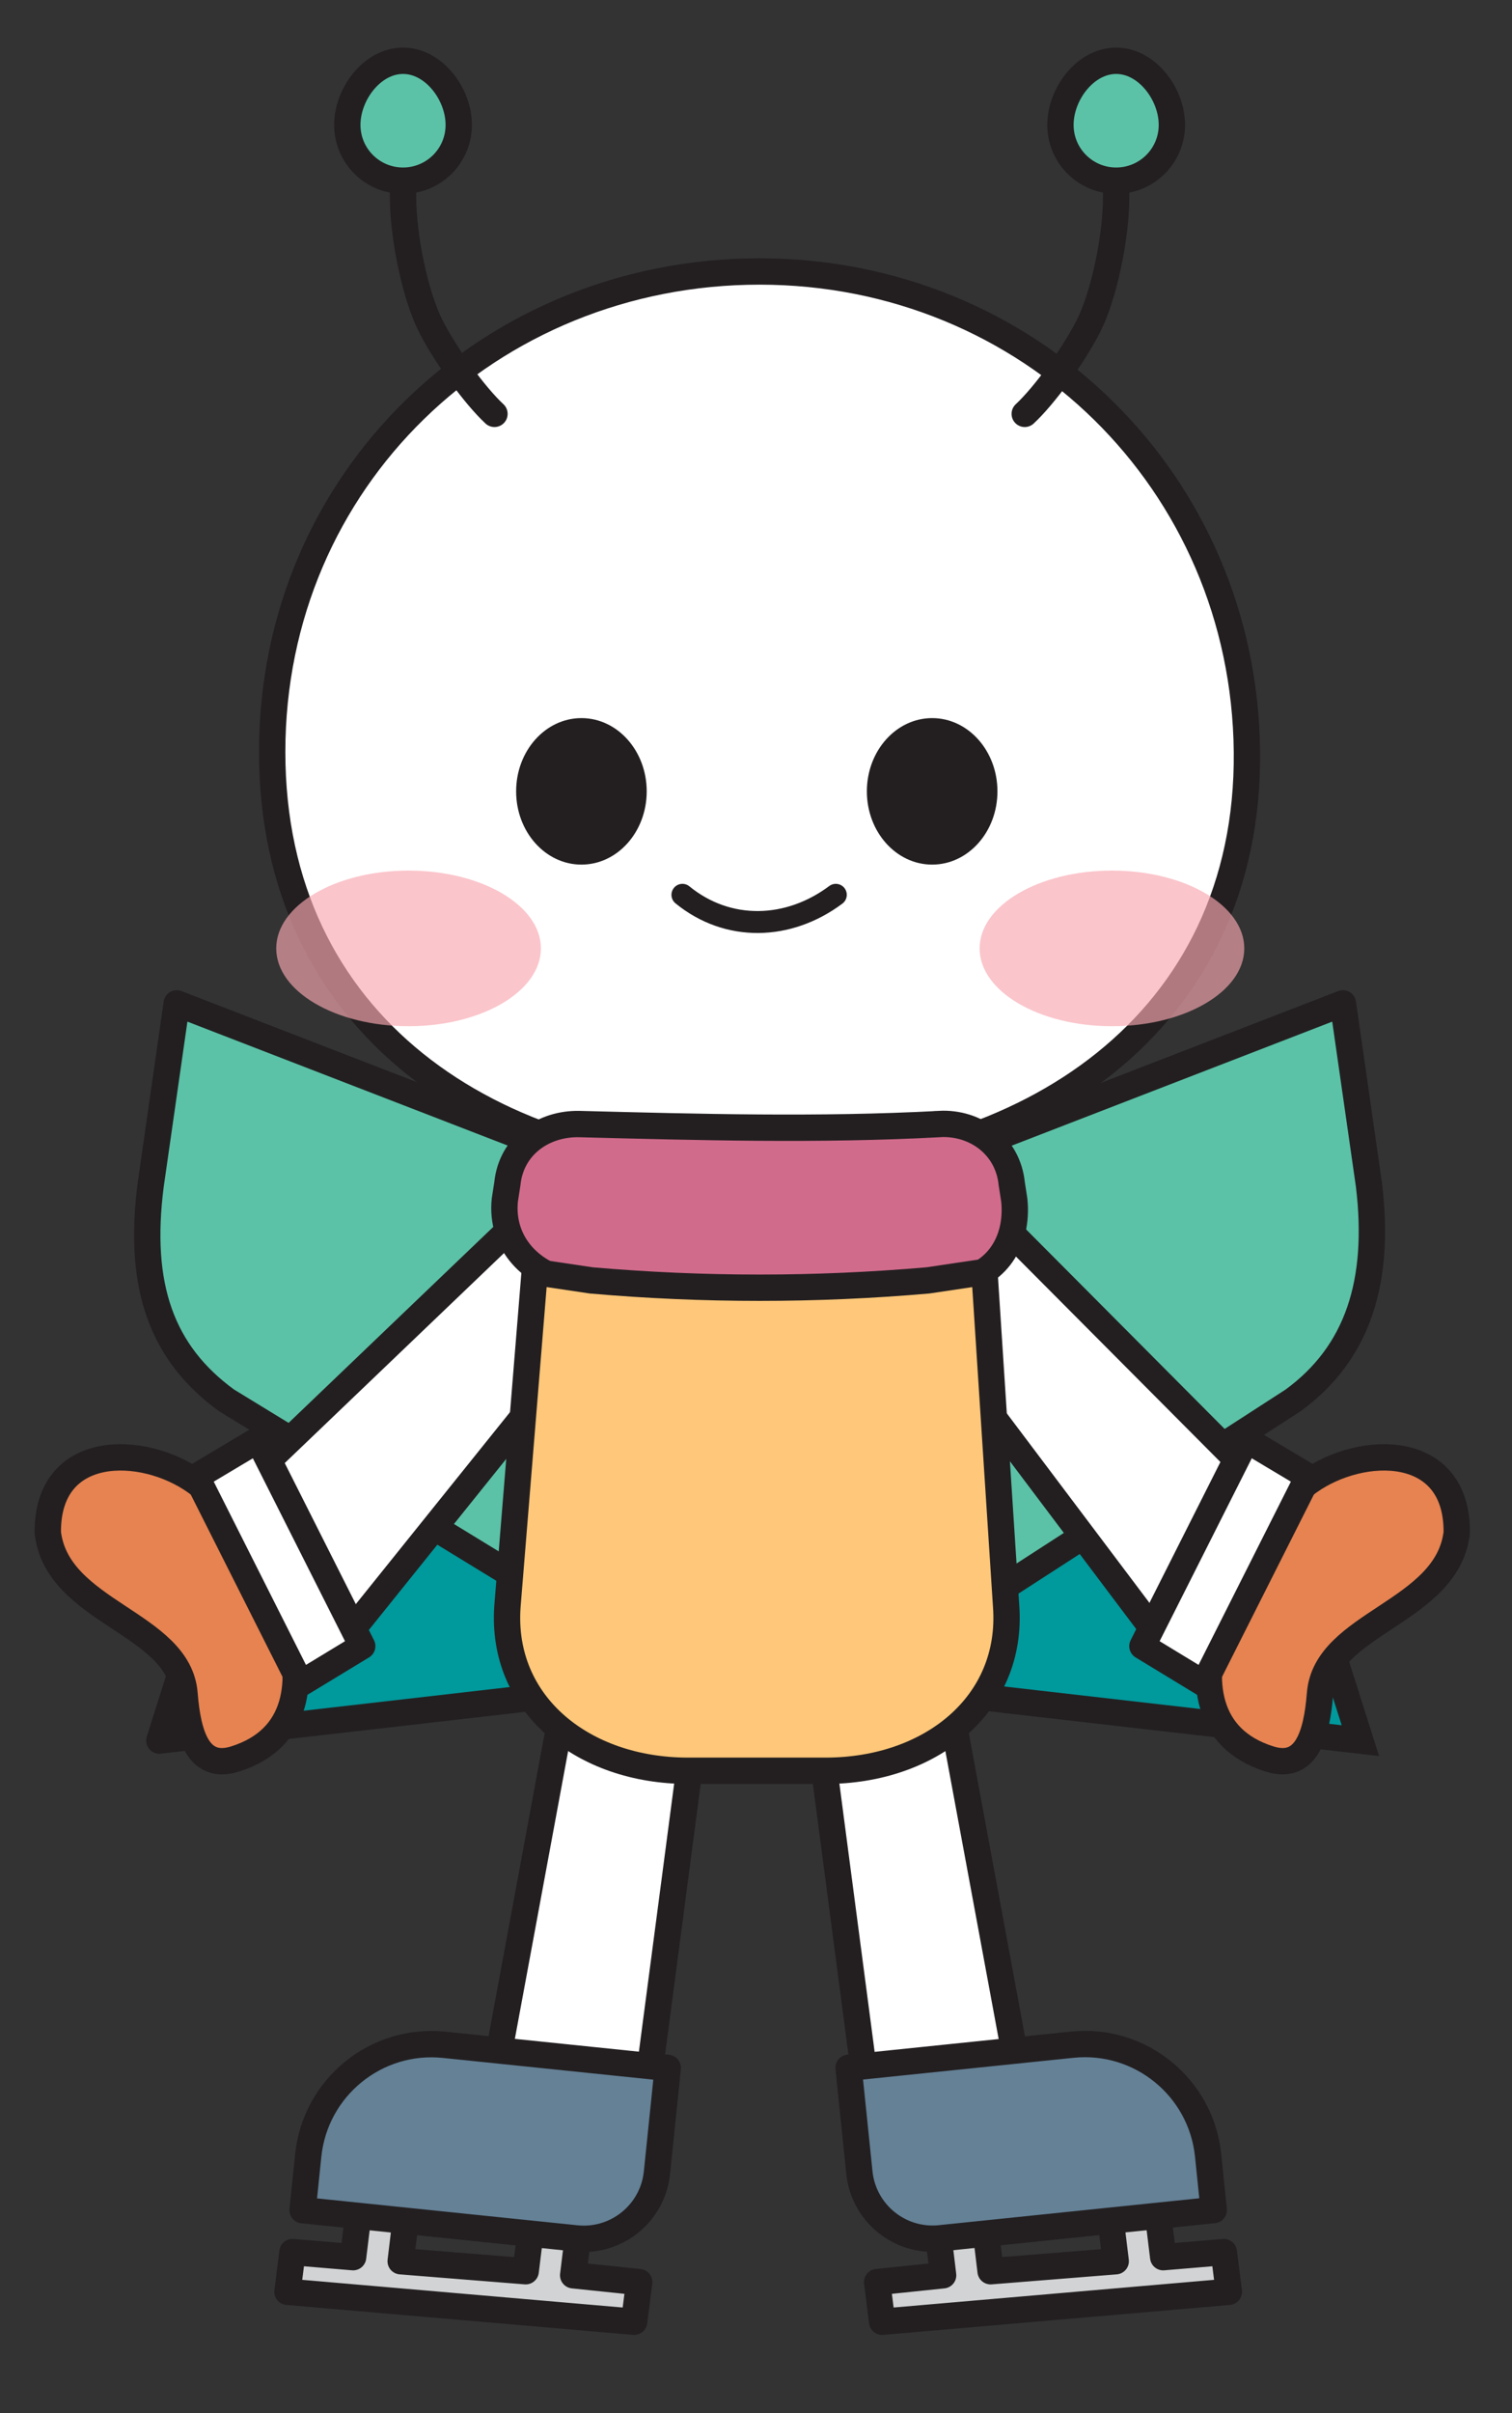
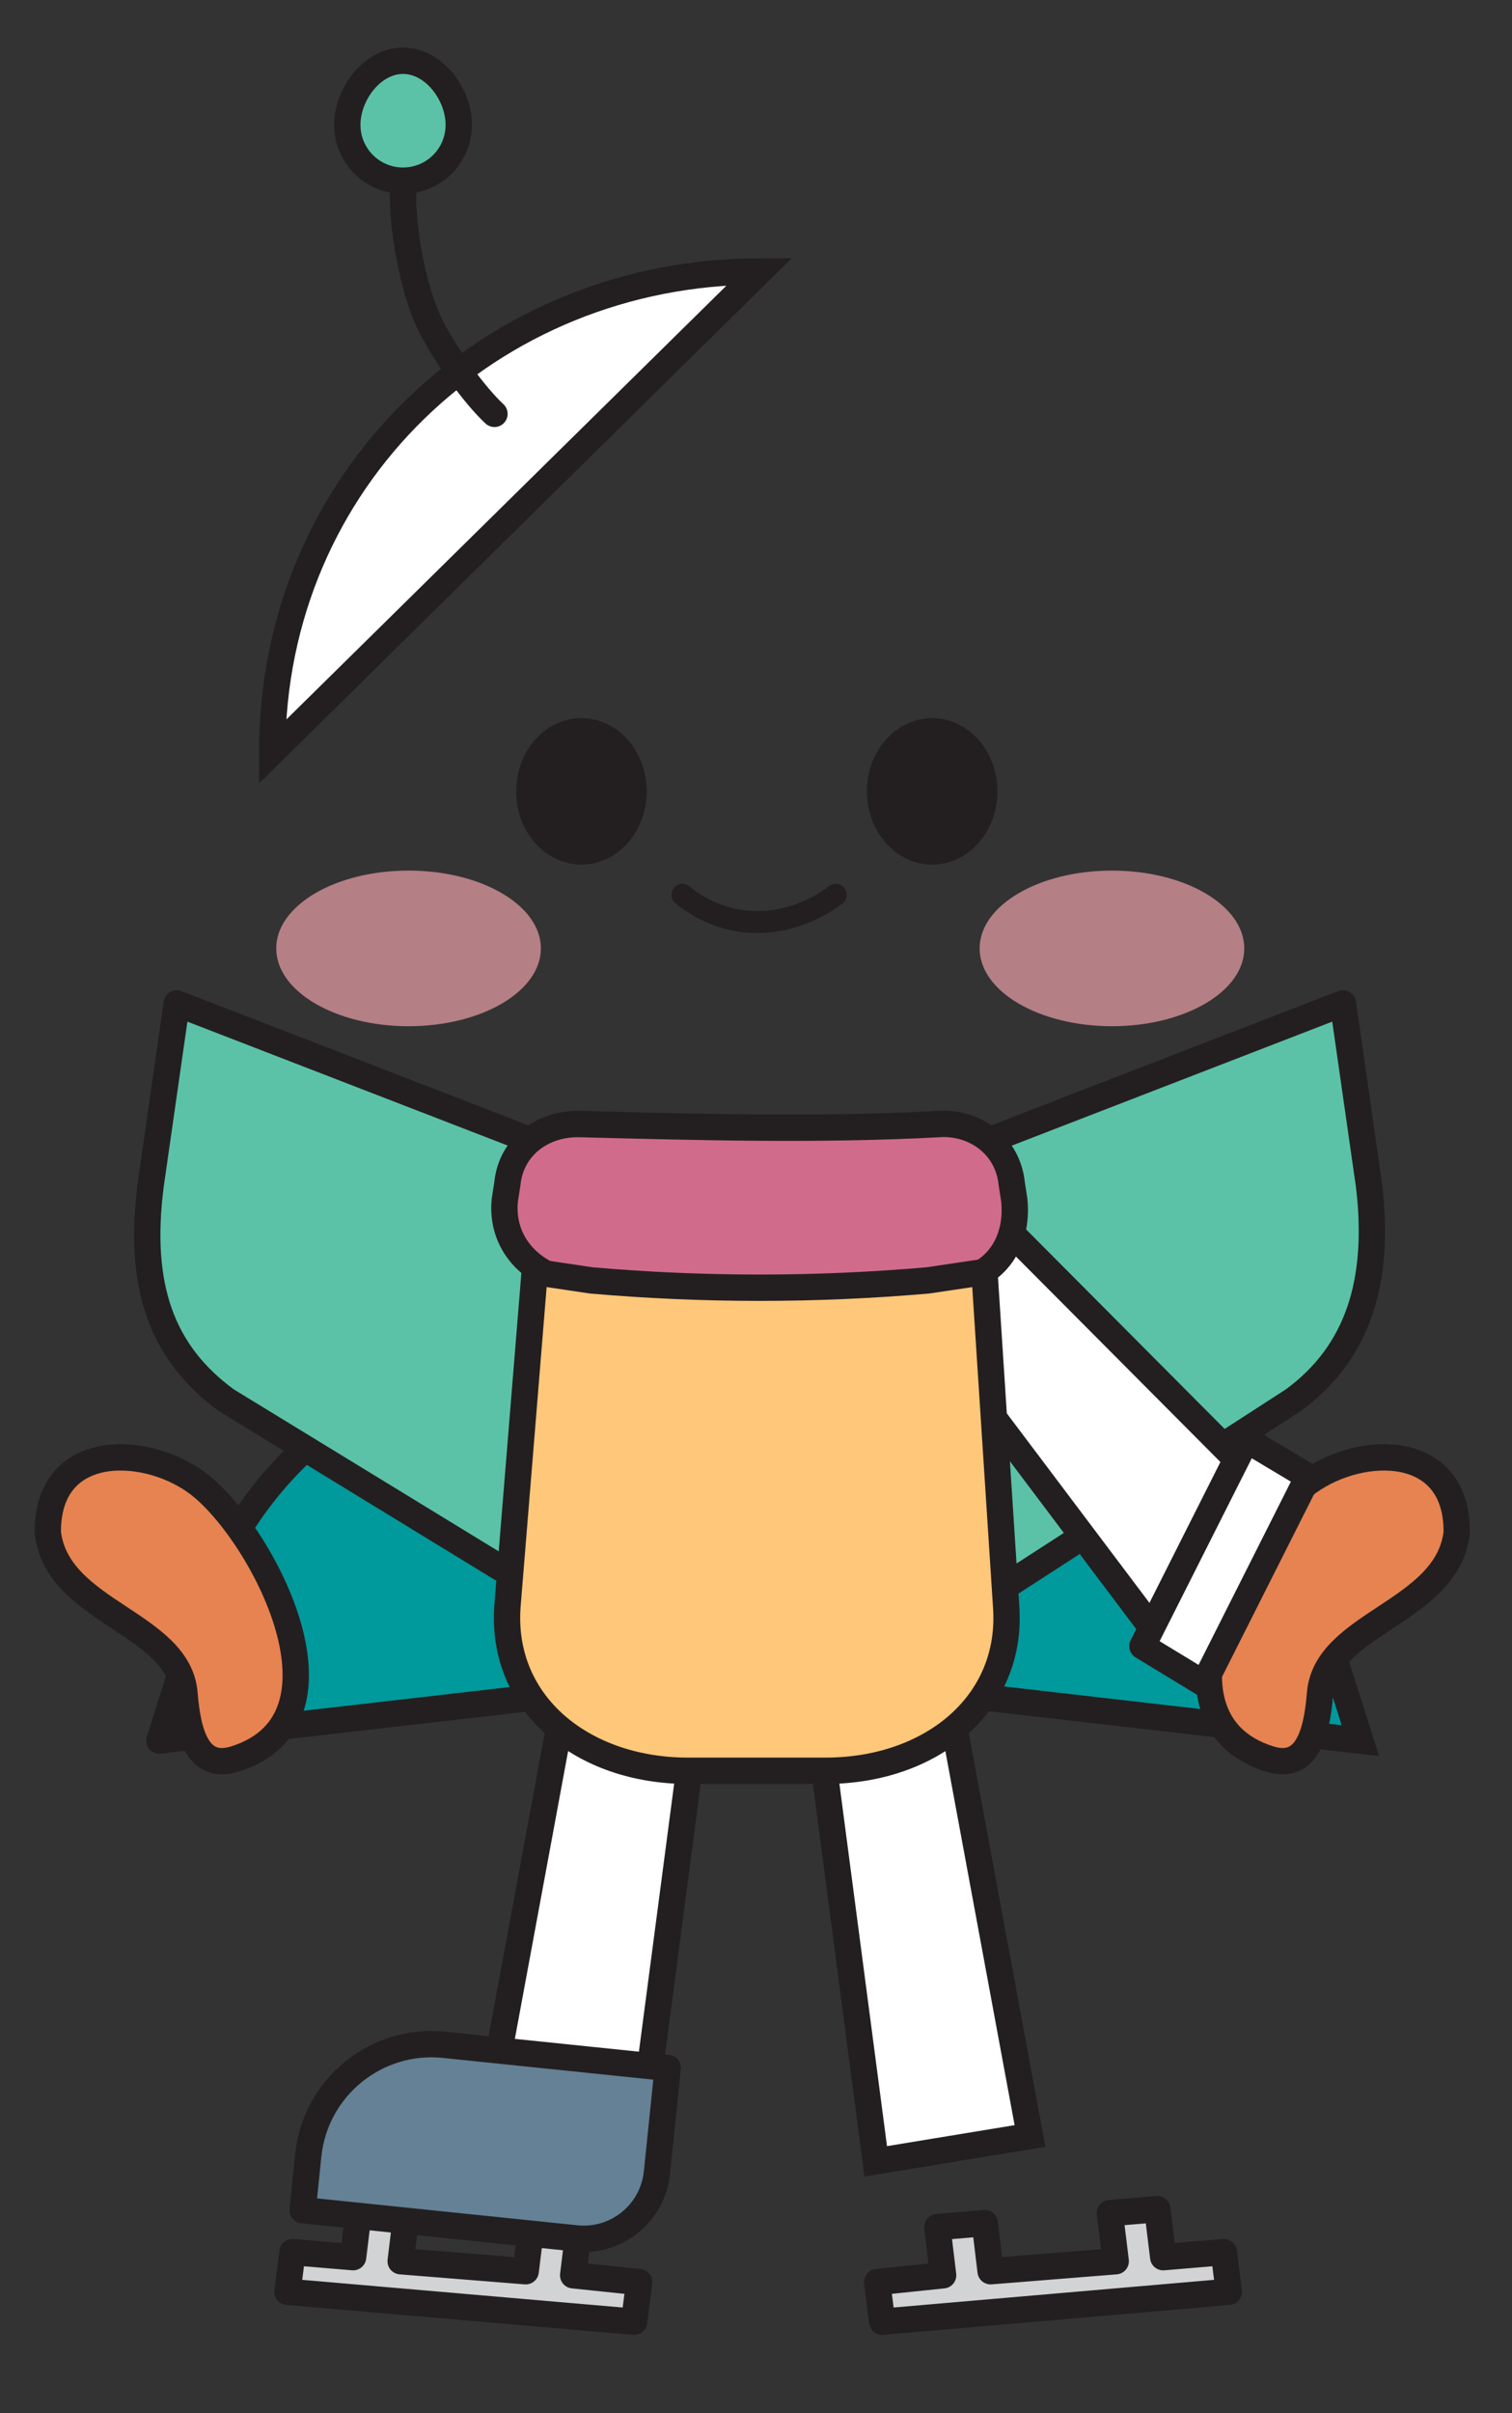
<svg xmlns="http://www.w3.org/2000/svg" id="Layer_1" data-name="Layer 1" viewBox="0 0 172.31 274.75">
  <rect x="0" y="0" width="172.31" height="274.75" fill="#333333" stroke="none" />
  <defs>
    <style>
      .cls-1 {
        fill: #d16b8c;
      }

      .cls-1, .cls-2, .cls-3, .cls-4, .cls-5, .cls-6, .cls-7, .cls-8, .cls-9, .cls-10, .cls-11, .cls-12 {
        stroke: #231f20;
      }

      .cls-1, .cls-2, .cls-3, .cls-4, .cls-5, .cls-6, .cls-7, .cls-8, .cls-10, .cls-11, .cls-12 {
        stroke-width: 3px;
      }

      .cls-1, .cls-3, .cls-4, .cls-5, .cls-6, .cls-9 {
        stroke-miterlimit: 10;
      }

      .cls-13 {
        fill: #231f20;
      }

      .cls-14 {
        fill: #f7a7b0;
        opacity: .66;
      }

      .cls-2, .cls-7, .cls-8, .cls-10, .cls-11, .cls-12 {
        stroke-linejoin: round;
      }

      .cls-2, .cls-9 {
        fill: none;
        stroke-linecap: round;
      }

      .cls-3 {
        fill: #e68351;
      }

      .cls-4, .cls-10 {
        fill: #fff;
      }

      .cls-5 {
        fill: #fec779;
      }

      .cls-6, .cls-12 {
        fill: #00999c;
      }

      .cls-7 {
        fill: #648196;
      }

      .cls-8 {
        fill: #d1d3d4;
      }

      .cls-9 {
        stroke-width: 2.5px;
      }

      .cls-11 {
        fill: #5bc2a7;
      }
    </style>
  </defs>
-   <path class="cls-4" d="M86.56,30.91c-30.67,0-55.54,23.67-55.54,54.7s24.86,47.77,55.54,47.77,55.83-17,55.54-47.77-24.86-54.7-55.54-54.7Z" />
+   <path class="cls-4" d="M86.56,30.91c-30.67,0-55.54,23.67-55.54,54.7Z" />
  <path class="cls-12" d="M51.32,154.16l-9.91,5.85c-8.83,5.21-15.55,13.86-18.84,24.24l-4.41,13.92,60.78-6.97-11.72-40.3-15.89,3.27Z" />
  <path class="cls-6" d="M121.86,154.16l9.91,5.85c8.83,5.21,15.55,13.86,18.84,24.24l3.41,10.75,1.01,3.18-60.78-6.97,11.72-40.3,15.89,3.27Z" />
  <path class="cls-11" d="M74.08,135.09l-53.94-20.85-2.97,20.69c-1.49,11.58,1.28,19.14,8.65,24.51l36.94,22.57,11.31-46.93Z" />
  <path class="cls-11" d="M99.1,135.09l53.94-20.85,2.97,20.69c1.33,11.02-1.28,19.14-8.65,24.51l-34.94,22.57-13.31-46.93Z" />
-   <polygon class="cls-10" points="69.86 128.71 27.4 169.33 35.11 189.55 38.84 187.16 74.62 142.65 69.86 128.71" />
  <path class="cls-3" d="M5.45,174.51c1.09,9.13,14.94,10.22,15.58,18.34.39,4.93,1.67,8.7,5.75,7.42,14.58-4.58,2.71-26.43-4.48-31.56-6.05-4.31-16.95-4.48-16.85,5.79Z" />
-   <polygon class="cls-10" points="22.39 168.12 34.26 191.68 41.28 187.42 29.43 163.92 22.39 168.12" />
  <polygon class="cls-10" points="103.6 128.71 144.06 169.33 136.36 189.55 132.63 187.16 99.85 143.65 103.6 128.71" />
  <path class="cls-3" d="M166.01,174.51c-1.09,9.13-14.94,10.22-15.58,18.34-.39,4.93-1.67,8.7-5.75,7.42-14.58-4.58-2.71-26.43,4.48-31.56,6.05-4.31,16.95-4.48,16.85,5.79Z" />
  <polygon class="cls-10" points="149.08 168.12 137.2 191.68 130.19 187.42 142.04 163.92 149.08 168.12" />
  <path class="cls-1" d="M107.06,127.98c-13.78.73-27.36.35-41.01,0-4.1-.1-7.79,2.46-8.23,6.79l-.29,1.87c-.49,4.8,2.89,8.69,8.32,9.52l18.27,2.23h4.29l20.72-2.51c4.33-.68,6.95-4.44,6.46-9.24l-.29-1.87c-.44-4.33-4.13-7.01-8.23-6.8Z" />
  <polygon class="cls-4" points="65.27 188.3 55.1 243.19 72.68 246.08 80.08 189.87 65.27 188.3" />
  <polygon class="cls-4" points="107.21 188.3 117.38 243.19 99.8 246.08 92.41 189.87 107.21 188.3" />
  <path class="cls-5" d="M112.19,144.82l-6.45.96c-12.76,1.11-25.6,1.11-38.36,0l-6.45-.96-3.1,38.06c-.81,11.18,8.63,18.73,20.57,18.73h15.69c11.94,0,21.38-7.54,20.57-18.73l-2.47-38.06Z" />
  <polygon class="cls-8" points="140.04 260.93 139.47 256.41 132.56 256.99 131.89 251.52 126.48 251.98 127.15 257.45 112.89 258.59 112.23 253.11 106.82 253.57 107.48 259.05 99.96 259.83 100.53 264.34 140.04 260.93" />
-   <path class="cls-7" d="M97.65,233.35h31.35c4.62,0,8.38,3.75,8.38,8.38v12h-25.62c-7.78,0-14.11-6.32-14.11-14.11v-6.27h0Z" transform="translate(259.4 473.72) rotate(174.11)" />
  <g>
    <path class="cls-9" d="M77.77,101.88h0c5.19,4.23,12.08,4.03,17.48,0h0" />
    <ellipse class="cls-13" cx="66.26" cy="90.1" rx="7.44" ry="8.34" />
    <ellipse class="cls-13" cx="106.23" cy="90.1" rx="7.44" ry="8.34" />
  </g>
  <ellipse class="cls-14" cx="46.56" cy="107.98" rx="15.08" ry="8.86" />
  <ellipse class="cls-14" cx="126.72" cy="107.98" rx="15.08" ry="8.86" />
  <polygon class="cls-8" points="32.76 260.93 33.33 256.41 40.24 256.99 40.91 251.52 46.32 251.98 45.66 257.45 59.91 258.59 60.58 253.11 65.99 253.57 65.32 259.05 72.84 259.83 72.27 264.34 32.76 260.93" />
  <path class="cls-7" d="M49.53,233.35h25.62v12c0,4.62-3.75,8.38-8.38,8.38h-31.35v-6.27c0-7.78,6.32-14.11,14.11-14.11Z" transform="translate(25.29 -4.39) rotate(5.89)" />
  <g>
-     <path class="cls-2" d="M127.2,13.75v8.61c0,4.74-1.43,11.4-3.18,14.81s-5.01,7.88-7.24,9.95" />
-     <path class="cls-11" d="M120.85,14.22c0,3.51,2.84,6.35,6.35,6.35s6.35-2.84,6.35-6.35-2.84-7.3-6.35-7.3-6.35,3.79-6.35,7.3Z" />
-   </g>
+     </g>
  <g>
    <path class="cls-2" d="M45.93,13.75v8.61c0,4.74,1.43,11.4,3.18,14.81s5.01,7.88,7.24,9.95" />
    <path class="cls-11" d="M52.28,14.22c0,3.51-2.84,6.35-6.35,6.35s-6.35-2.84-6.35-6.35,2.84-7.3,6.35-7.3,6.35,3.79,6.35,7.3Z" />
  </g>
</svg>